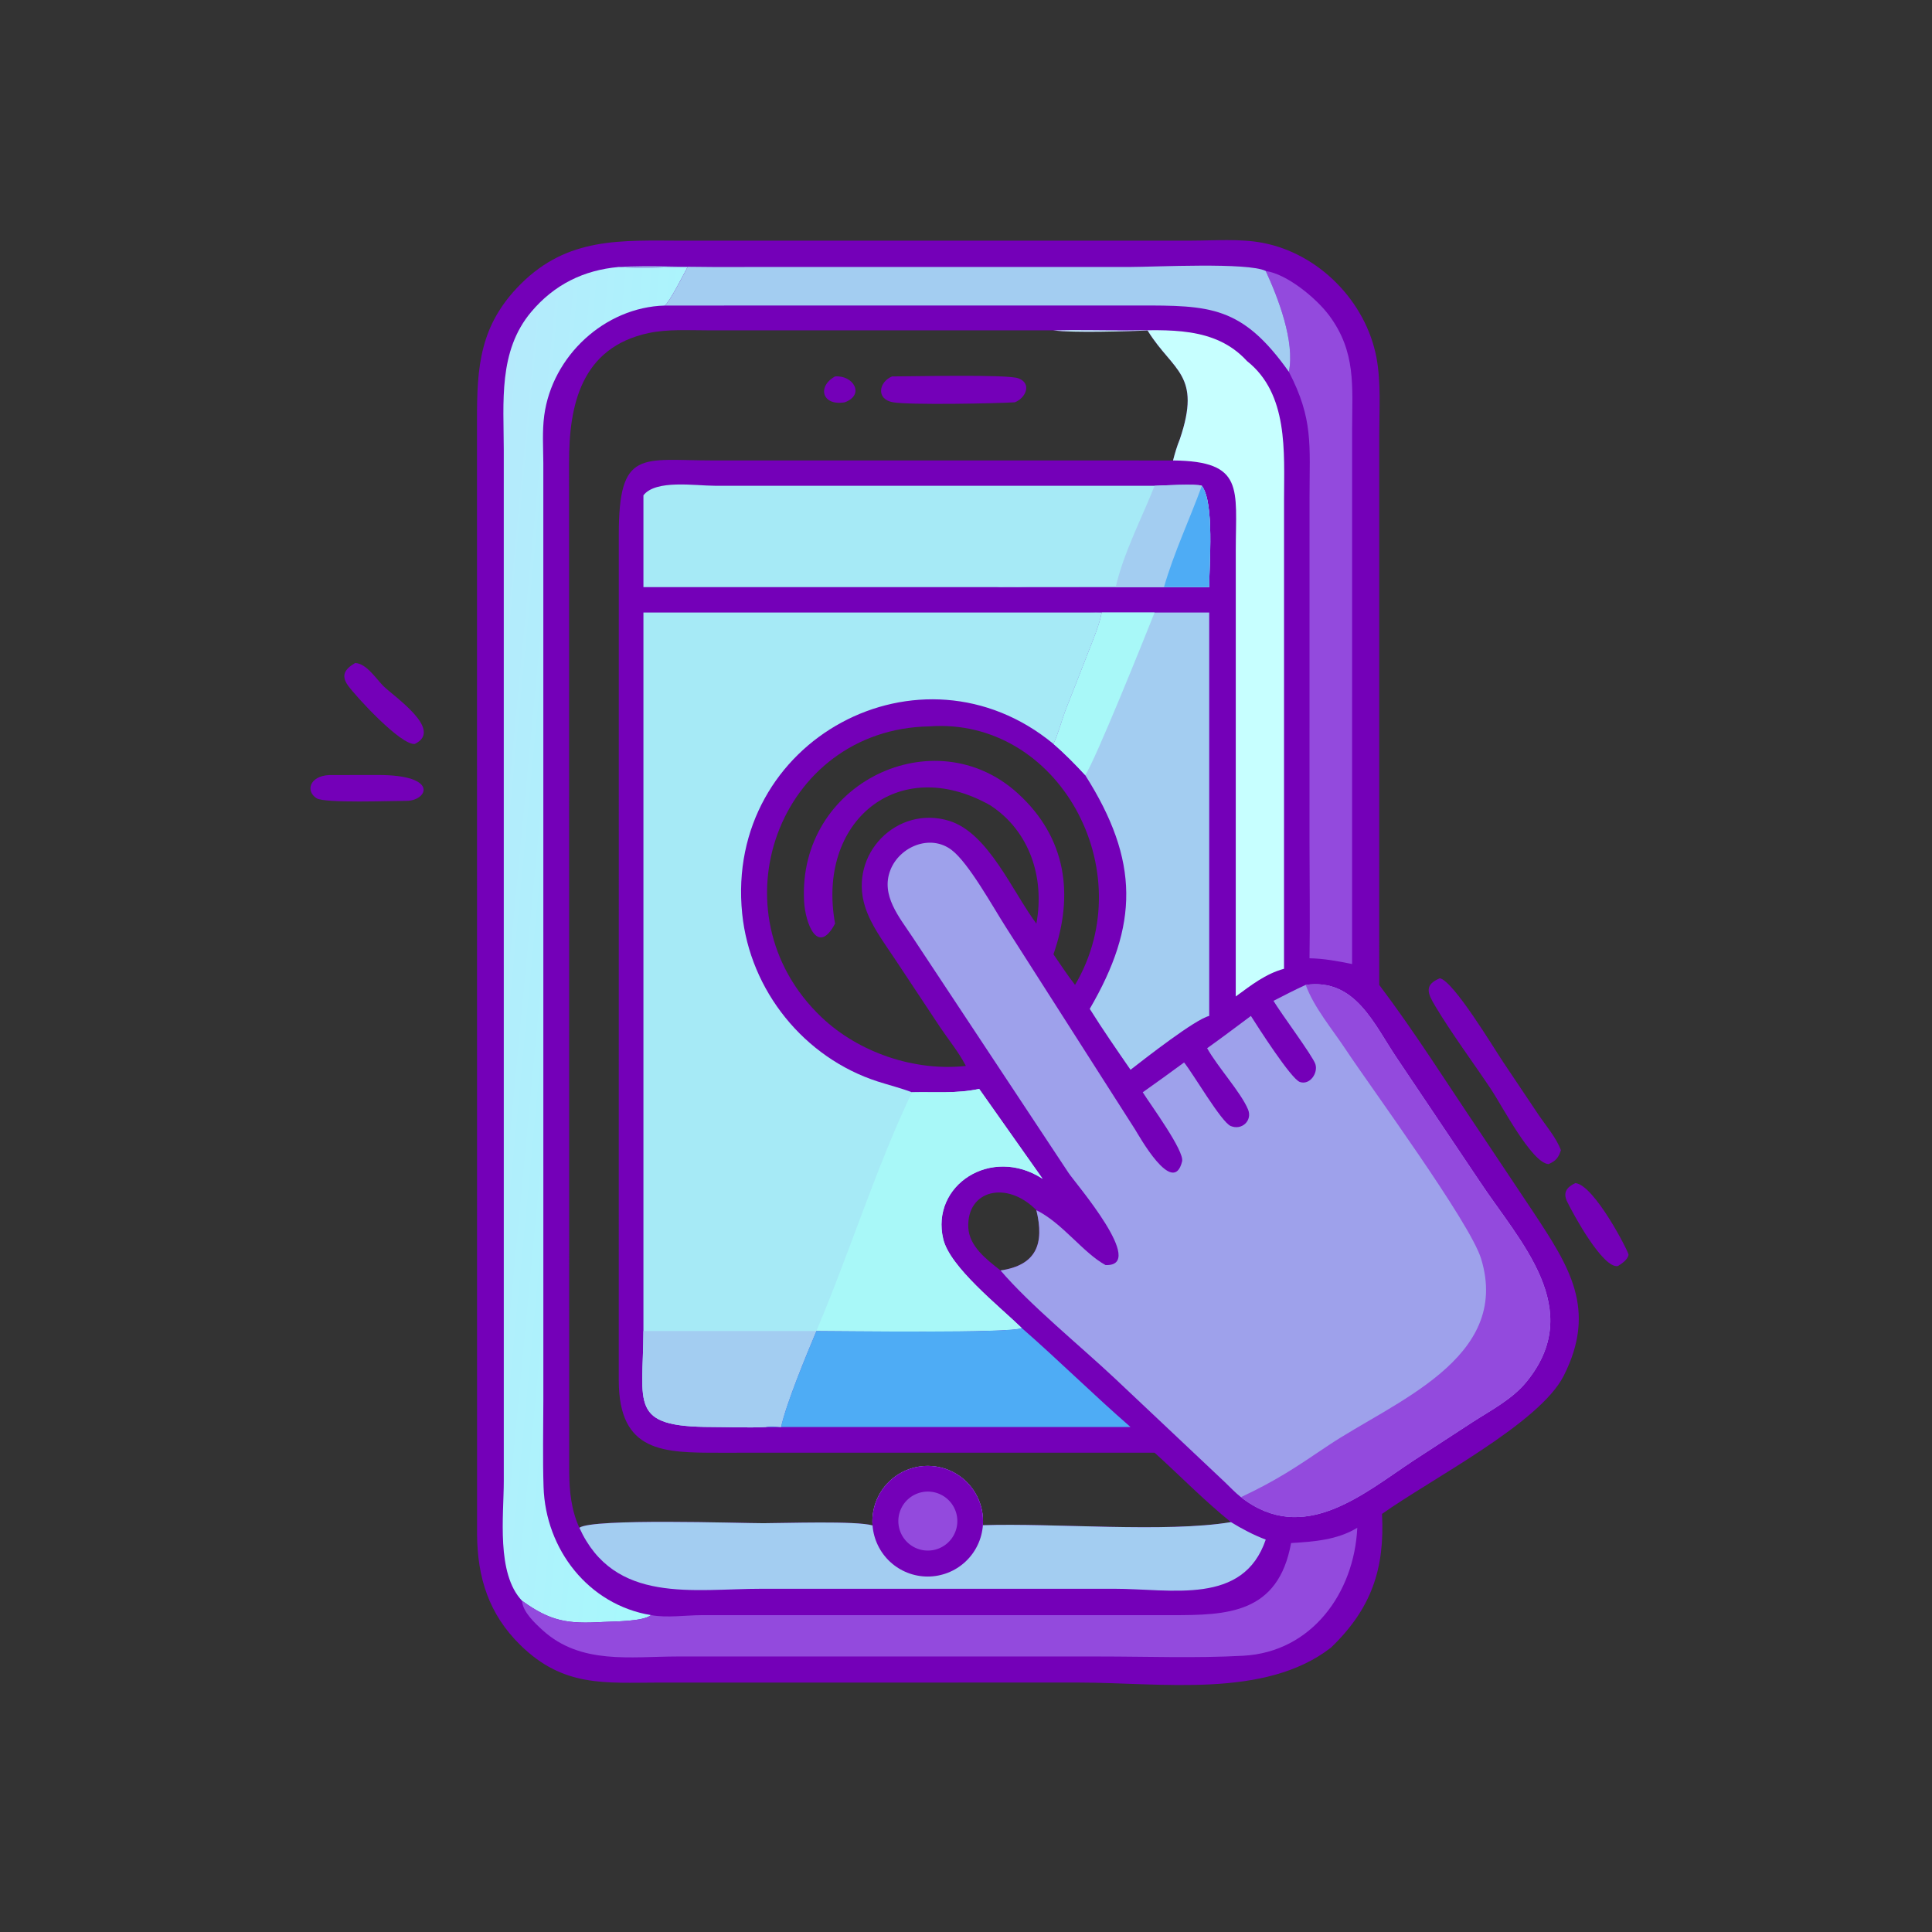
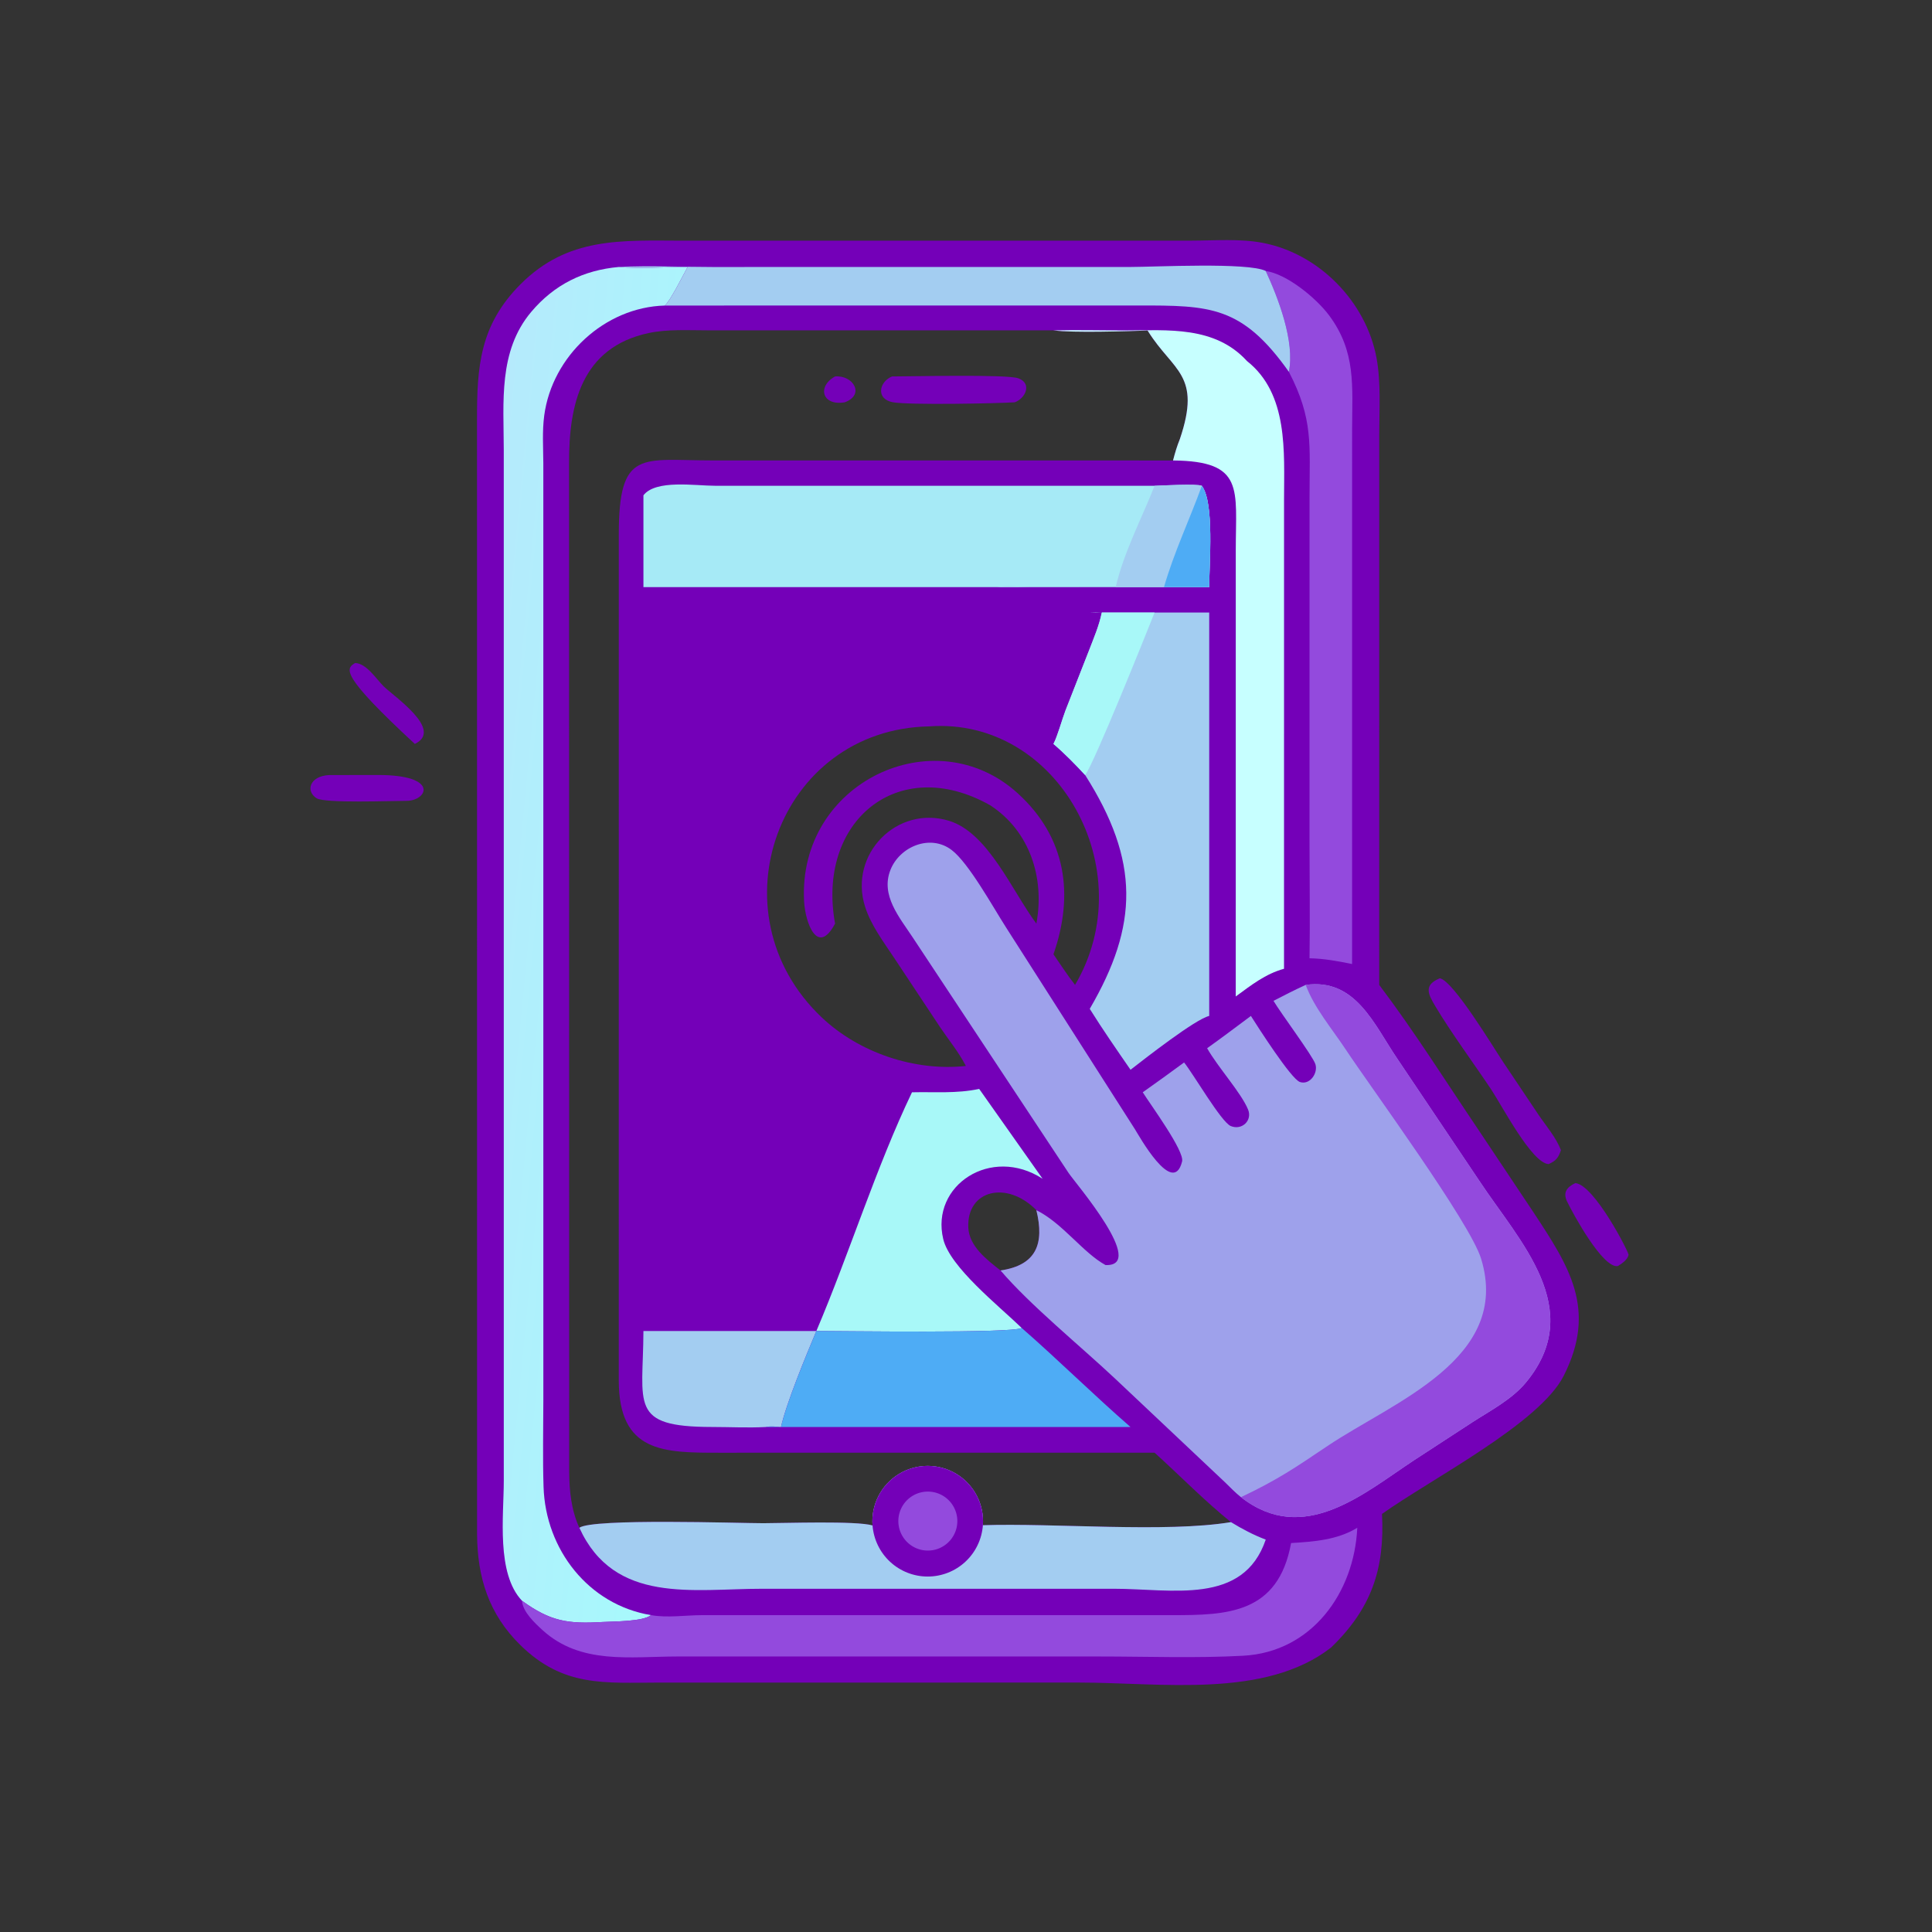
<svg xmlns="http://www.w3.org/2000/svg" width="1024" height="1024">
  <rect width="100%" height="100%" fill="#333333" stroke="none" />
  <path fill="#7400B8" transform="scale(2 2)" d="M181.014 63.781L315.885 63.769C321.978 63.755 328.556 63.215 334.552 64.343C349.474 67.148 361.959 79.859 364.773 94.755C366.013 101.322 365.518 108.447 365.515 115.113L365.506 261.009C374.964 273.527 383.284 286.818 392.065 299.807L406.42 321.324C415.778 335.541 423.348 346.953 414.389 364.619C407.987 377.243 379.265 391.943 366.245 401.206C367.002 415.666 363.506 426.238 352.74 436.619C335.243 450.241 307.635 445.896 286.034 445.896L174.742 445.901C160.261 445.926 149.323 447.175 137.896 435.961C129.547 427.767 126.517 418.097 126.429 406.654L126.412 111.294C126.38 97.168 127.154 86.153 137.92 75.351C150.495 62.734 164.578 63.743 181.014 63.781ZM231.231 404.258Q231.193 403.757 231.189 403.254Q231.185 402.751 231.215 402.249Q231.246 401.747 231.31 401.249Q231.375 400.75 231.474 400.257Q231.573 399.764 231.705 399.279Q231.837 398.794 232.003 398.319Q232.168 397.844 232.365 397.382Q232.563 396.92 232.791 396.472Q233.02 396.024 233.279 395.593Q233.537 395.162 233.825 394.749Q234.113 394.337 234.428 393.945Q234.743 393.554 235.084 393.185Q235.426 392.815 235.792 392.47Q236.157 392.126 236.546 391.806Q236.934 391.487 237.344 391.196Q237.753 390.904 238.182 390.641Q238.611 390.378 239.056 390.145Q239.502 389.912 239.962 389.71Q240.422 389.508 240.896 389.338Q241.369 389.168 241.852 389.031Q242.336 388.894 242.828 388.79Q243.32 388.687 243.818 388.617Q244.316 388.547 244.817 388.512Q245.319 388.476 245.822 388.475Q246.324 388.474 246.826 388.508Q247.328 388.541 247.826 388.609Q248.324 388.677 248.816 388.778Q249.309 388.88 249.793 389.015Q250.277 389.15 250.751 389.318Q251.225 389.486 251.686 389.686Q252.148 389.886 252.594 390.118Q253.04 390.349 253.47 390.61Q253.9 390.871 254.31 391.161Q254.721 391.451 255.111 391.769Q255.501 392.086 255.868 392.43Q256.235 392.773 256.578 393.141Q256.92 393.509 257.237 393.899Q257.554 394.29 257.843 394.701Q258.133 395.112 258.393 395.542Q258.653 395.972 258.884 396.419Q259.114 396.866 259.313 397.328Q259.513 397.789 259.68 398.264Q259.847 398.738 259.981 399.222Q260.115 399.707 260.216 400.199Q260.317 400.692 260.384 401.19Q260.45 401.689 260.483 402.19Q260.515 402.692 260.513 403.195Q260.511 403.698 260.475 404.199C279.205 403.566 308.945 406.242 326.214 403.379C319.167 397.711 312.697 391.051 305.975 384.977L190.671 384.99C175.773 384.996 164.017 384.956 163.978 365.83L163.986 141.591C163.997 118.838 170.06 122.017 188.871 122.02L310.865 122.027C311.374 120.075 311.919 118.211 312.682 116.342C318.48 99.236 310.918 98.403 304.316 87.892L304.106 87.552L304.286 87.589C298.421 87.775 284.625 88.246 279.176 87.552L187.422 87.54C182.407 87.539 176.891 87.205 171.969 88.246C153.934 92.06 150.773 107.467 150.807 122.634L150.842 390.07C150.885 395.178 151.385 400.182 153.538 404.875C157.05 402.321 196.034 403.671 202.309 403.665C207.954 403.659 226.942 402.984 231.231 404.258ZM265.153 336.685C274.679 335.279 276.814 329.626 274.649 320.711C266.836 312.756 256.203 315.351 256.609 325.26C256.815 330.267 261.49 333.823 265.153 336.685ZM262.407 213.401C237.937 199.62 216.351 217.753 221.304 244.768C216.662 253.497 213.412 244.564 213.097 238.939C211.332 207.36 247.701 190.231 269.698 210.221C282.629 221.973 284.659 237.146 279.176 252.898C281.052 255.605 282.864 258.422 284.898 261.009C302.803 230.7 280.443 189.977 246.236 192.499C206.332 193.242 188.529 241.918 217.758 269.617C227.624 278.966 242.398 283.971 255.968 282.49L255.804 282.176C253.972 278.715 251.346 275.496 249.153 272.242L236.921 253.789C234.108 249.564 230.827 245.203 229.268 240.329C224.814 226.41 237.715 213.267 251.546 217.533C261.88 220.721 268.218 236.126 274.649 244.768C276.903 232.657 272.919 220.238 262.407 213.401Z" />
  <path fill="#9EA1EB" transform="scale(2 2)" d="M274.649 320.711C281.557 324.116 286.989 331.982 292.98 335.257C304.102 335.664 284.946 313.506 283.194 310.857L241.862 248.401C238.367 243.088 233.33 237.283 235.966 230.562C238.399 224.354 246.495 220.956 252.162 225.233C256.722 228.674 263.157 240.403 266.596 245.754L300.756 299.235C301.713 300.733 310.892 317.393 313.267 307.798C313.947 305.051 304.918 292.775 302.84 289.467C306.524 286.876 310.166 284.234 313.795 281.566C316.193 284.504 323.638 297.348 326.147 298.404C329.098 299.647 331.956 296.949 330.748 294.031C328.895 289.551 322.704 282.772 319.903 277.793C323.814 275.002 327.65 272.108 331.501 269.235C333.284 272.049 342.158 285.943 344.484 286.739C347.116 287.64 349.362 284.371 348.589 282.005C347.868 279.798 339.439 268.533 337.49 265.234C340.316 263.782 343.131 262.321 346.026 261.009C359.275 259.157 364.12 271.51 370.352 280.65L392.161 313.113C402.641 328.975 420.525 346.887 404.385 366.376C400.688 370.84 395.056 373.775 390.258 376.866L374.632 387.045C361.289 395.856 345.467 409.718 328.863 396.765C327.325 395.558 325.95 394.07 324.531 392.722L295.602 365.438C286.391 356.769 273.026 345.915 265.153 336.685C274.679 335.279 276.814 329.626 274.649 320.711Z" />
  <path fill="#934ADD" transform="scale(2 2)" d="M346.026 261.009C359.275 259.157 364.12 271.51 370.352 280.65L392.161 313.113C402.641 328.975 420.525 346.887 404.385 366.376C400.688 370.84 395.056 373.775 390.258 376.866L374.632 387.045C361.289 395.856 345.467 409.718 328.863 396.765C338.474 392.206 343.04 389.1 351.825 383.187C369.056 371.589 400.631 360.14 392.508 333.572C389.56 323.93 363.156 288.006 356.615 278.103C353.093 272.77 348.219 267.018 346.026 261.009Z" />
-   <path fill="#A6EAF6" transform="scale(2 2)" d="M170.516 162.324L288.795 162.324C289.868 162.372 290.917 162.378 291.99 162.324C291.292 165.792 289.858 169.104 288.594 172.396L282.357 188.313C281.436 190.712 280.265 195.086 279.176 197.148C244.077 168.166 192.001 196.02 196.686 242.126C198.76 262.54 213.142 280.337 232.61 286.608C235.629 287.58 238.719 288.342 241.687 289.467C247.788 289.321 253.437 289.855 259.495 288.574L276.303 312.388C262.671 303.536 246.569 314.121 249.967 328.364C251.741 335.801 264.646 346.002 270.78 351.938C268.042 353.388 223.137 352.737 216.342 352.733C213.567 359.328 208.355 371.944 206.969 378.177C205.595 378.072 204.223 377.896 202.86 378.177C198.156 378.421 193.399 378.169 188.688 378.165C166.533 378.143 170.443 372.267 170.516 352.733L170.516 162.324Z" />
  <path fill="#A8F8F8" transform="scale(2 2)" d="M241.687 289.467C247.788 289.321 253.437 289.855 259.495 288.574L276.303 312.388C262.671 303.536 246.569 314.121 249.967 328.364C251.741 335.801 264.646 346.002 270.78 351.938C268.042 353.388 223.137 352.737 216.342 352.733C225.054 332.268 232.212 309.227 241.687 289.467Z" />
  <path fill="#A3CDF1" transform="scale(2 2)" d="M170.516 352.733L216.342 352.733C213.567 359.328 208.355 371.944 206.969 378.177C205.595 378.072 204.223 377.896 202.86 378.177C198.156 378.421 193.399 378.169 188.688 378.165C166.533 378.143 170.443 372.267 170.516 352.733Z" />
  <path fill="#7400B8" transform="scale(2 2)" d="M236.401 99.759C241.755 99.759 266.841 99.158 269.839 100.245C273.603 101.61 271.781 105.566 268.916 106.614C264.529 106.908 240.878 107.393 236.587 106.597C232.09 105.763 232.909 101.204 236.401 99.759Z" />
  <path fill="#7400B8" transform="scale(2 2)" d="M221.304 99.759C226.161 99.368 229.271 104.657 223.862 106.614C217.857 107.644 216.484 102.421 221.304 99.759Z" />
  <defs>
    <linearGradient id="gradient_0" gradientUnits="userSpaceOnUse" x1="120.216" y1="245.966" x2="186.676" y2="252.263">
      <stop offset="0" stop-color="#B5EAFC" />
      <stop offset="1" stop-color="#A7F9FC" />
    </linearGradient>
  </defs>
  <path fill="url(#gradient_0)" transform="scale(2 2)" d="M138.345 424.224C131.477 416.985 133.507 401.671 133.508 392.476L133.503 119.257C133.494 106.588 132.005 93.074 140.777 82.66C146.867 75.429 154.658 71.578 163.987 70.751C169.918 71.264 176.251 70.733 182.226 70.751C181.144 72.697 177.515 80.008 176.157 80.973C160.239 81.422 146.345 94.362 144.232 110.076C143.67 114.252 143.965 118.552 143.987 122.756L143.994 370.946C143.988 378.639 143.801 386.381 144.049 394.068C144.581 410.585 155.906 425.273 172.531 428.027C170.357 429.771 162.423 429.683 159.72 429.844C150.522 430.392 145.909 429.71 138.345 424.224Z" />
  <path fill="#A6EAF6" transform="scale(2 2)" d="M305.975 128.742C308.102 128.664 317.199 128.16 318.504 128.742C321.865 133.321 320.452 149.316 320.454 155.595L308.465 155.595L264.116 155.595L170.516 155.595L170.516 131.26C173.822 127.019 184.148 128.731 189.527 128.734L305.975 128.742Z" />
  <path fill="#A3CDF1" transform="scale(2 2)" d="M305.975 128.742C308.102 128.664 317.199 128.16 318.504 128.742C321.865 133.321 320.452 149.316 320.454 155.595L308.465 155.595L264.116 155.595C266.863 155.095 270.291 155.568 273.126 155.575L295.676 155.595C297.715 146.61 302.564 137.385 305.975 128.742Z" />
  <path fill="#4EACF5" transform="scale(2 2)" d="M318.504 128.742C321.865 133.321 320.452 149.316 320.454 155.595L308.465 155.595C311.124 146.367 315.232 137.738 318.504 128.742Z" />
  <path fill="#A3CDF1" transform="scale(2 2)" d="M288.795 162.324L305.975 162.324L320.454 162.324L320.454 269.235C316.777 270.075 303.337 280.604 299.601 283.5C295.931 278.177 292.221 272.841 288.795 267.356C301.731 245.181 302.065 228.195 287.579 205.402C284.908 202.514 282.165 199.71 279.176 197.148C280.265 195.086 281.436 190.712 282.357 188.313L288.594 172.396C289.858 169.104 291.292 165.792 291.99 162.324C290.917 162.378 289.868 162.372 288.795 162.324Z" />
  <path fill="#A8F8F8" transform="scale(2 2)" d="M288.795 162.324L305.975 162.324C303.123 169.517 290.017 202.114 287.579 205.402C284.908 202.514 282.165 199.71 279.176 197.148C280.265 195.086 281.436 190.712 282.357 188.313L288.594 172.396C289.858 169.104 291.292 165.792 291.99 162.324C290.917 162.378 289.868 162.372 288.795 162.324Z" />
  <path fill="#A3CDF1" transform="scale(2 2)" d="M231.231 404.258Q231.193 403.757 231.189 403.254Q231.185 402.751 231.215 402.249Q231.246 401.747 231.31 401.249Q231.375 400.75 231.474 400.257Q231.573 399.764 231.705 399.279Q231.837 398.794 232.003 398.319Q232.168 397.844 232.365 397.382Q232.563 396.92 232.791 396.472Q233.02 396.024 233.279 395.593Q233.537 395.162 233.825 394.749Q234.113 394.337 234.428 393.945Q234.743 393.554 235.084 393.185Q235.426 392.815 235.792 392.47Q236.157 392.126 236.546 391.806Q236.934 391.487 237.344 391.196Q237.753 390.904 238.182 390.641Q238.611 390.378 239.056 390.145Q239.502 389.912 239.962 389.71Q240.422 389.508 240.896 389.338Q241.369 389.168 241.852 389.031Q242.336 388.894 242.828 388.79Q243.32 388.687 243.818 388.617Q244.316 388.547 244.817 388.512Q245.319 388.476 245.822 388.475Q246.324 388.474 246.826 388.508Q247.328 388.541 247.826 388.609Q248.324 388.677 248.816 388.778Q249.309 388.88 249.793 389.015Q250.277 389.15 250.751 389.318Q251.225 389.486 251.686 389.686Q252.148 389.886 252.594 390.118Q253.04 390.349 253.47 390.61Q253.9 390.871 254.31 391.161Q254.721 391.451 255.111 391.769Q255.501 392.086 255.868 392.43Q256.235 392.773 256.578 393.141Q256.92 393.509 257.237 393.899Q257.554 394.29 257.843 394.701Q258.133 395.112 258.393 395.542Q258.653 395.972 258.884 396.419Q259.114 396.866 259.313 397.328Q259.513 397.789 259.68 398.264Q259.847 398.738 259.981 399.222Q260.115 399.707 260.216 400.199Q260.317 400.692 260.384 401.19Q260.45 401.689 260.483 402.19Q260.515 402.692 260.513 403.195Q260.511 403.698 260.475 404.199C279.205 403.566 308.945 406.242 326.214 403.379C329.222 405.214 332.125 406.754 335.435 408.011C329.468 425.543 310.534 421.032 295.091 421.036L201.969 421.038C183.721 421.035 162.805 425.233 153.538 404.875C157.05 402.321 196.034 403.671 202.309 403.665C207.954 403.659 226.942 402.984 231.231 404.258Z" />
  <path fill="#7400B8" transform="scale(2 2)" d="M231.231 404.258Q231.193 403.757 231.189 403.254Q231.185 402.751 231.215 402.249Q231.246 401.747 231.31 401.249Q231.375 400.75 231.474 400.257Q231.573 399.764 231.705 399.279Q231.837 398.794 232.003 398.319Q232.168 397.844 232.365 397.382Q232.563 396.92 232.791 396.472Q233.02 396.024 233.279 395.593Q233.537 395.162 233.825 394.749Q234.113 394.337 234.428 393.945Q234.743 393.554 235.084 393.185Q235.426 392.815 235.792 392.47Q236.157 392.126 236.546 391.806Q236.934 391.487 237.344 391.196Q237.753 390.904 238.182 390.641Q238.611 390.378 239.056 390.145Q239.502 389.912 239.962 389.71Q240.422 389.508 240.896 389.338Q241.369 389.168 241.852 389.031Q242.336 388.894 242.828 388.79Q243.32 388.687 243.818 388.617Q244.316 388.547 244.817 388.512Q245.319 388.476 245.822 388.475Q246.324 388.474 246.826 388.508Q247.328 388.541 247.826 388.609Q248.324 388.677 248.816 388.778Q249.309 388.88 249.793 389.015Q250.277 389.15 250.751 389.318Q251.225 389.486 251.686 389.686Q252.148 389.886 252.594 390.118Q253.04 390.349 253.47 390.61Q253.9 390.871 254.31 391.161Q254.721 391.451 255.111 391.769Q255.501 392.086 255.868 392.43Q256.235 392.773 256.578 393.141Q256.92 393.509 257.237 393.899Q257.554 394.29 257.843 394.701Q258.133 395.112 258.393 395.542Q258.653 395.972 258.884 396.419Q259.114 396.866 259.313 397.328Q259.513 397.789 259.68 398.264Q259.847 398.738 259.981 399.222Q260.115 399.707 260.216 400.199Q260.317 400.692 260.384 401.19Q260.45 401.689 260.483 402.19Q260.515 402.692 260.513 403.195Q260.511 403.698 260.475 404.199Q260.45 404.541 260.409 404.881Q260.369 405.222 260.312 405.56Q260.255 405.898 260.183 406.233Q260.111 406.568 260.023 406.9Q259.935 407.231 259.831 407.558Q259.728 407.885 259.609 408.207Q259.491 408.528 259.357 408.844Q259.224 409.16 259.076 409.469Q258.928 409.779 258.765 410.081Q258.603 410.383 258.427 410.677Q258.25 410.971 258.061 411.256Q257.871 411.542 257.668 411.818Q257.465 412.094 257.249 412.361Q257.033 412.627 256.806 412.884Q256.578 413.14 256.338 413.385Q256.098 413.63 255.848 413.864Q255.597 414.098 255.335 414.319Q255.074 414.541 254.802 414.751Q254.531 414.96 254.25 415.156Q253.969 415.353 253.679 415.536Q253.389 415.719 253.091 415.888Q252.792 416.057 252.487 416.213Q252.181 416.368 251.868 416.508Q251.556 416.649 251.237 416.775Q250.918 416.901 250.593 417.012Q250.269 417.123 249.94 417.218Q249.61 417.314 249.277 417.394Q248.944 417.474 248.607 417.539Q248.27 417.603 247.931 417.652Q247.591 417.7 247.25 417.733Q246.909 417.766 246.566 417.783Q246.224 417.799 245.881 417.8Q245.538 417.801 245.196 417.785Q244.853 417.77 244.512 417.739Q244.17 417.707 243.831 417.66Q243.491 417.613 243.154 417.55Q242.817 417.487 242.483 417.408Q242.149 417.329 241.82 417.235Q241.49 417.141 241.165 417.031Q240.84 416.922 240.521 416.797Q240.201 416.672 239.888 416.533Q239.575 416.393 239.268 416.24Q238.962 416.086 238.663 415.918Q238.364 415.75 238.074 415.568Q237.783 415.386 237.501 415.191Q237.219 414.995 236.947 414.787Q236.674 414.579 236.412 414.358Q236.15 414.137 235.898 413.905Q235.646 413.672 235.405 413.428Q235.165 413.183 234.936 412.928Q234.707 412.673 234.49 412.407Q234.273 412.142 234.069 411.866Q233.865 411.591 233.674 411.306Q233.483 411.021 233.306 410.728Q233.128 410.434 232.965 410.133Q232.801 409.832 232.652 409.523Q232.502 409.214 232.368 408.899Q232.233 408.584 232.113 408.262Q231.993 407.941 231.888 407.615Q231.784 407.288 231.694 406.957Q231.605 406.626 231.531 406.291Q231.458 405.956 231.4 405.618Q231.342 405.28 231.299 404.94Q231.257 404.6 231.231 404.258Z" />
  <path fill="#934ADD" transform="scale(2 2)" d="M244.812 395.356Q245.001 395.33 245.191 395.313Q245.381 395.296 245.571 395.288Q245.762 395.281 245.952 395.282Q246.143 395.284 246.333 395.295Q246.523 395.306 246.713 395.326Q246.903 395.346 247.091 395.376Q247.279 395.405 247.466 395.443Q247.653 395.482 247.837 395.53Q248.022 395.577 248.204 395.634Q248.386 395.69 248.565 395.756Q248.744 395.821 248.92 395.895Q249.096 395.969 249.267 396.051Q249.439 396.134 249.607 396.225Q249.775 396.315 249.938 396.414Q250.101 396.513 250.259 396.62Q250.417 396.726 250.569 396.84Q250.722 396.955 250.869 397.076Q251.016 397.198 251.157 397.326Q251.297 397.455 251.432 397.59Q251.566 397.725 251.694 397.867Q251.821 398.009 251.942 398.156Q252.062 398.304 252.176 398.457Q252.289 398.611 252.394 398.769Q252.5 398.928 252.598 399.092Q252.696 399.255 252.785 399.424Q252.875 399.592 252.956 399.764Q253.038 399.937 253.11 400.113Q253.183 400.289 253.247 400.468Q253.312 400.648 253.367 400.83Q253.422 401.013 253.469 401.198Q253.515 401.383 253.552 401.57Q253.59 401.756 253.618 401.945Q253.646 402.134 253.665 402.323Q253.684 402.513 253.694 402.703Q253.703 402.894 253.704 403.084Q253.704 403.275 253.695 403.465Q253.687 403.656 253.668 403.846Q253.65 404.035 253.623 404.224Q253.595 404.413 253.559 404.6Q253.522 404.787 253.477 404.972Q253.431 405.157 253.377 405.34Q253.322 405.522 253.259 405.702Q253.195 405.882 253.123 406.058Q253.051 406.235 252.97 406.407Q252.89 406.58 252.801 406.749Q252.712 406.917 252.615 407.082Q252.518 407.246 252.413 407.405Q252.308 407.564 252.195 407.718Q252.083 407.872 251.963 408.02Q251.843 408.168 251.716 408.31Q251.589 408.452 251.455 408.588Q251.321 408.724 251.181 408.853Q251.041 408.982 250.895 409.104Q250.748 409.226 250.596 409.341Q250.444 409.456 250.286 409.563Q250.129 409.671 249.966 409.77Q249.804 409.87 249.636 409.961Q249.469 410.053 249.298 410.136Q249.126 410.219 248.951 410.294Q248.775 410.368 248.596 410.435Q248.418 410.501 248.236 410.558Q248.054 410.615 247.87 410.664Q247.685 410.712 247.499 410.751Q247.312 410.791 247.124 410.821Q246.87 410.862 246.613 410.886Q246.356 410.91 246.099 410.917Q245.841 410.924 245.584 410.914Q245.326 410.904 245.07 410.877Q244.814 410.85 244.56 410.807Q244.306 410.763 244.055 410.703Q243.805 410.642 243.559 410.566Q243.313 410.489 243.072 410.396Q242.832 410.304 242.598 410.195Q242.364 410.087 242.138 409.963Q241.912 409.84 241.694 409.702Q241.477 409.564 241.269 409.412Q241.061 409.259 240.863 409.094Q240.666 408.928 240.479 408.75Q240.293 408.572 240.119 408.382Q239.945 408.192 239.784 407.991Q239.623 407.79 239.475 407.579Q239.328 407.367 239.194 407.147Q239.061 406.926 238.943 406.697Q238.824 406.469 238.721 406.232Q238.618 405.996 238.53 405.754Q238.443 405.511 238.371 405.264Q238.3 405.016 238.245 404.764Q238.191 404.512 238.153 404.257Q238.114 404.003 238.093 403.746Q238.072 403.489 238.068 403.231Q238.063 402.973 238.076 402.716Q238.089 402.459 238.118 402.203Q238.148 401.947 238.195 401.693Q238.241 401.44 238.304 401.19Q238.367 400.94 238.446 400.695Q238.526 400.449 238.621 400.21Q238.716 399.971 238.827 399.738Q238.938 399.505 239.064 399.28Q239.19 399.055 239.33 398.839Q239.471 398.623 239.625 398.417Q239.779 398.211 239.947 398.015Q240.115 397.819 240.295 397.635Q240.475 397.451 240.667 397.279Q240.859 397.107 241.062 396.948Q241.264 396.789 241.477 396.643Q241.69 396.498 241.912 396.367Q242.134 396.236 242.364 396.12Q242.594 396.004 242.831 395.903Q243.068 395.802 243.312 395.718Q243.555 395.633 243.804 395.564Q244.052 395.496 244.304 395.443Q244.557 395.391 244.812 395.356Z" />
  <path fill="#C7FFFF" transform="scale(2 2)" d="M279.176 87.552C285.503 87.401 291.853 87.571 298.184 87.56C309.563 87.542 321.932 86.337 330.475 95.691C341.472 104.375 340.293 119.82 340.285 132.265L340.277 256.737C335.361 258.076 331.533 261.114 327.485 264.075L327.493 145.745C327.493 129.586 329.869 122.203 310.865 122.027C311.374 120.075 311.919 118.211 312.682 116.342C318.48 99.236 310.918 98.403 304.316 87.892L304.106 87.552L304.286 87.589C298.421 87.775 284.625 88.246 279.176 87.552Z" />
  <path fill="#934ADD" transform="scale(2 2)" d="M342.151 408.922C348.199 408.555 354.402 408.111 359.694 404.875C358.895 422.06 347.677 437.805 329.453 438.791C316.834 439.473 303.972 438.987 291.331 438.987L179.532 438.986C167.045 438.999 153.906 441.194 143.823 432.042C141.797 430.204 138.473 427.104 138.345 424.224C145.909 429.71 150.522 430.392 159.72 429.844C162.423 429.683 170.357 429.771 172.531 428.027C176.903 428.799 181.568 428.048 185.999 428.033L310.561 428.034C325.191 428.032 338.738 427.717 342.151 408.922Z" />
  <path fill="#934ADD" transform="scale(2 2)" d="M335.435 71.816C341.065 72.627 348.788 78.988 352.177 83.516C359.432 93.209 358.343 102.346 358.325 113.738L358.318 255.479C354.582 254.716 350.862 254.023 347.034 253.956C347.2 243.805 347.035 233.628 347.034 223.474L347.041 131.718C347.042 117.94 348.093 111.117 341.563 98.532C343.22 90.53 338.684 78.835 335.435 71.816Z" />
  <path fill="#4EACF5" transform="scale(2 2)" d="M270.78 351.938C280.568 360.489 289.797 369.647 299.601 378.177L202.86 378.177C204.223 377.896 205.595 378.072 206.969 378.177C208.355 371.944 213.567 359.328 216.342 352.733C223.137 352.737 268.042 353.388 270.78 351.938Z" />
  <path fill="#A3CDF1" transform="scale(2 2)" d="M163.987 70.751C172.183 70.346 180.573 70.76 188.794 70.759L299.565 70.749C305.842 70.749 330.897 69.462 335.435 71.816C338.684 78.835 343.22 90.53 341.563 98.532C329.136 80.996 320.651 80.946 301.564 80.959L176.157 80.973C177.515 80.008 181.144 72.697 182.226 70.751C176.251 70.733 169.918 71.264 163.987 70.751Z" />
  <path fill="#7400B8" transform="scale(2 2)" d="M381.57 259.252C385.186 259.932 395.953 277.896 398.361 281.461L407.705 295.401C409.671 298.31 412.446 301.525 413.656 304.814C413.016 306.766 412.368 307.65 410.39 308.499C405.945 308.254 397.966 292.898 395.18 288.723C390.394 281.553 384.663 273.854 380.337 266.601C378.323 263.225 377.348 261.017 381.57 259.252Z" />
  <path fill="#7400B8" transform="scale(2 2)" d="M87.203 205.402L100.209 205.383C116.523 205.373 113.269 212.157 107.812 212.233C103.86 212.226 86.087 212.925 83.901 211.547C80.93 209.674 82.027 205.663 87.203 205.402Z" />
-   <path fill="#7400B8" transform="scale(2 2)" d="M94.115 175.707C97.115 175.791 99.706 179.942 101.661 181.871C104.467 184.64 117.634 193.458 109.928 197.148C106.259 197.583 94.314 184.592 92.208 181.65C90.244 178.908 91.514 177.225 94.115 175.707Z" />
+   <path fill="#7400B8" transform="scale(2 2)" d="M94.115 175.707C97.115 175.791 99.706 179.942 101.661 181.871C104.467 184.64 117.634 193.458 109.928 197.148C90.244 178.908 91.514 177.225 94.115 175.707Z" />
  <path fill="#7400B8" transform="scale(2 2)" d="M417.489 313.534C422.541 313.998 431.738 331.992 431.591 332.567C431.243 333.93 429.862 334.811 428.761 335.516C424.793 336.256 416.904 321.739 415.288 318.404C414.118 315.991 415.288 314.549 417.489 313.534Z" />
</svg>